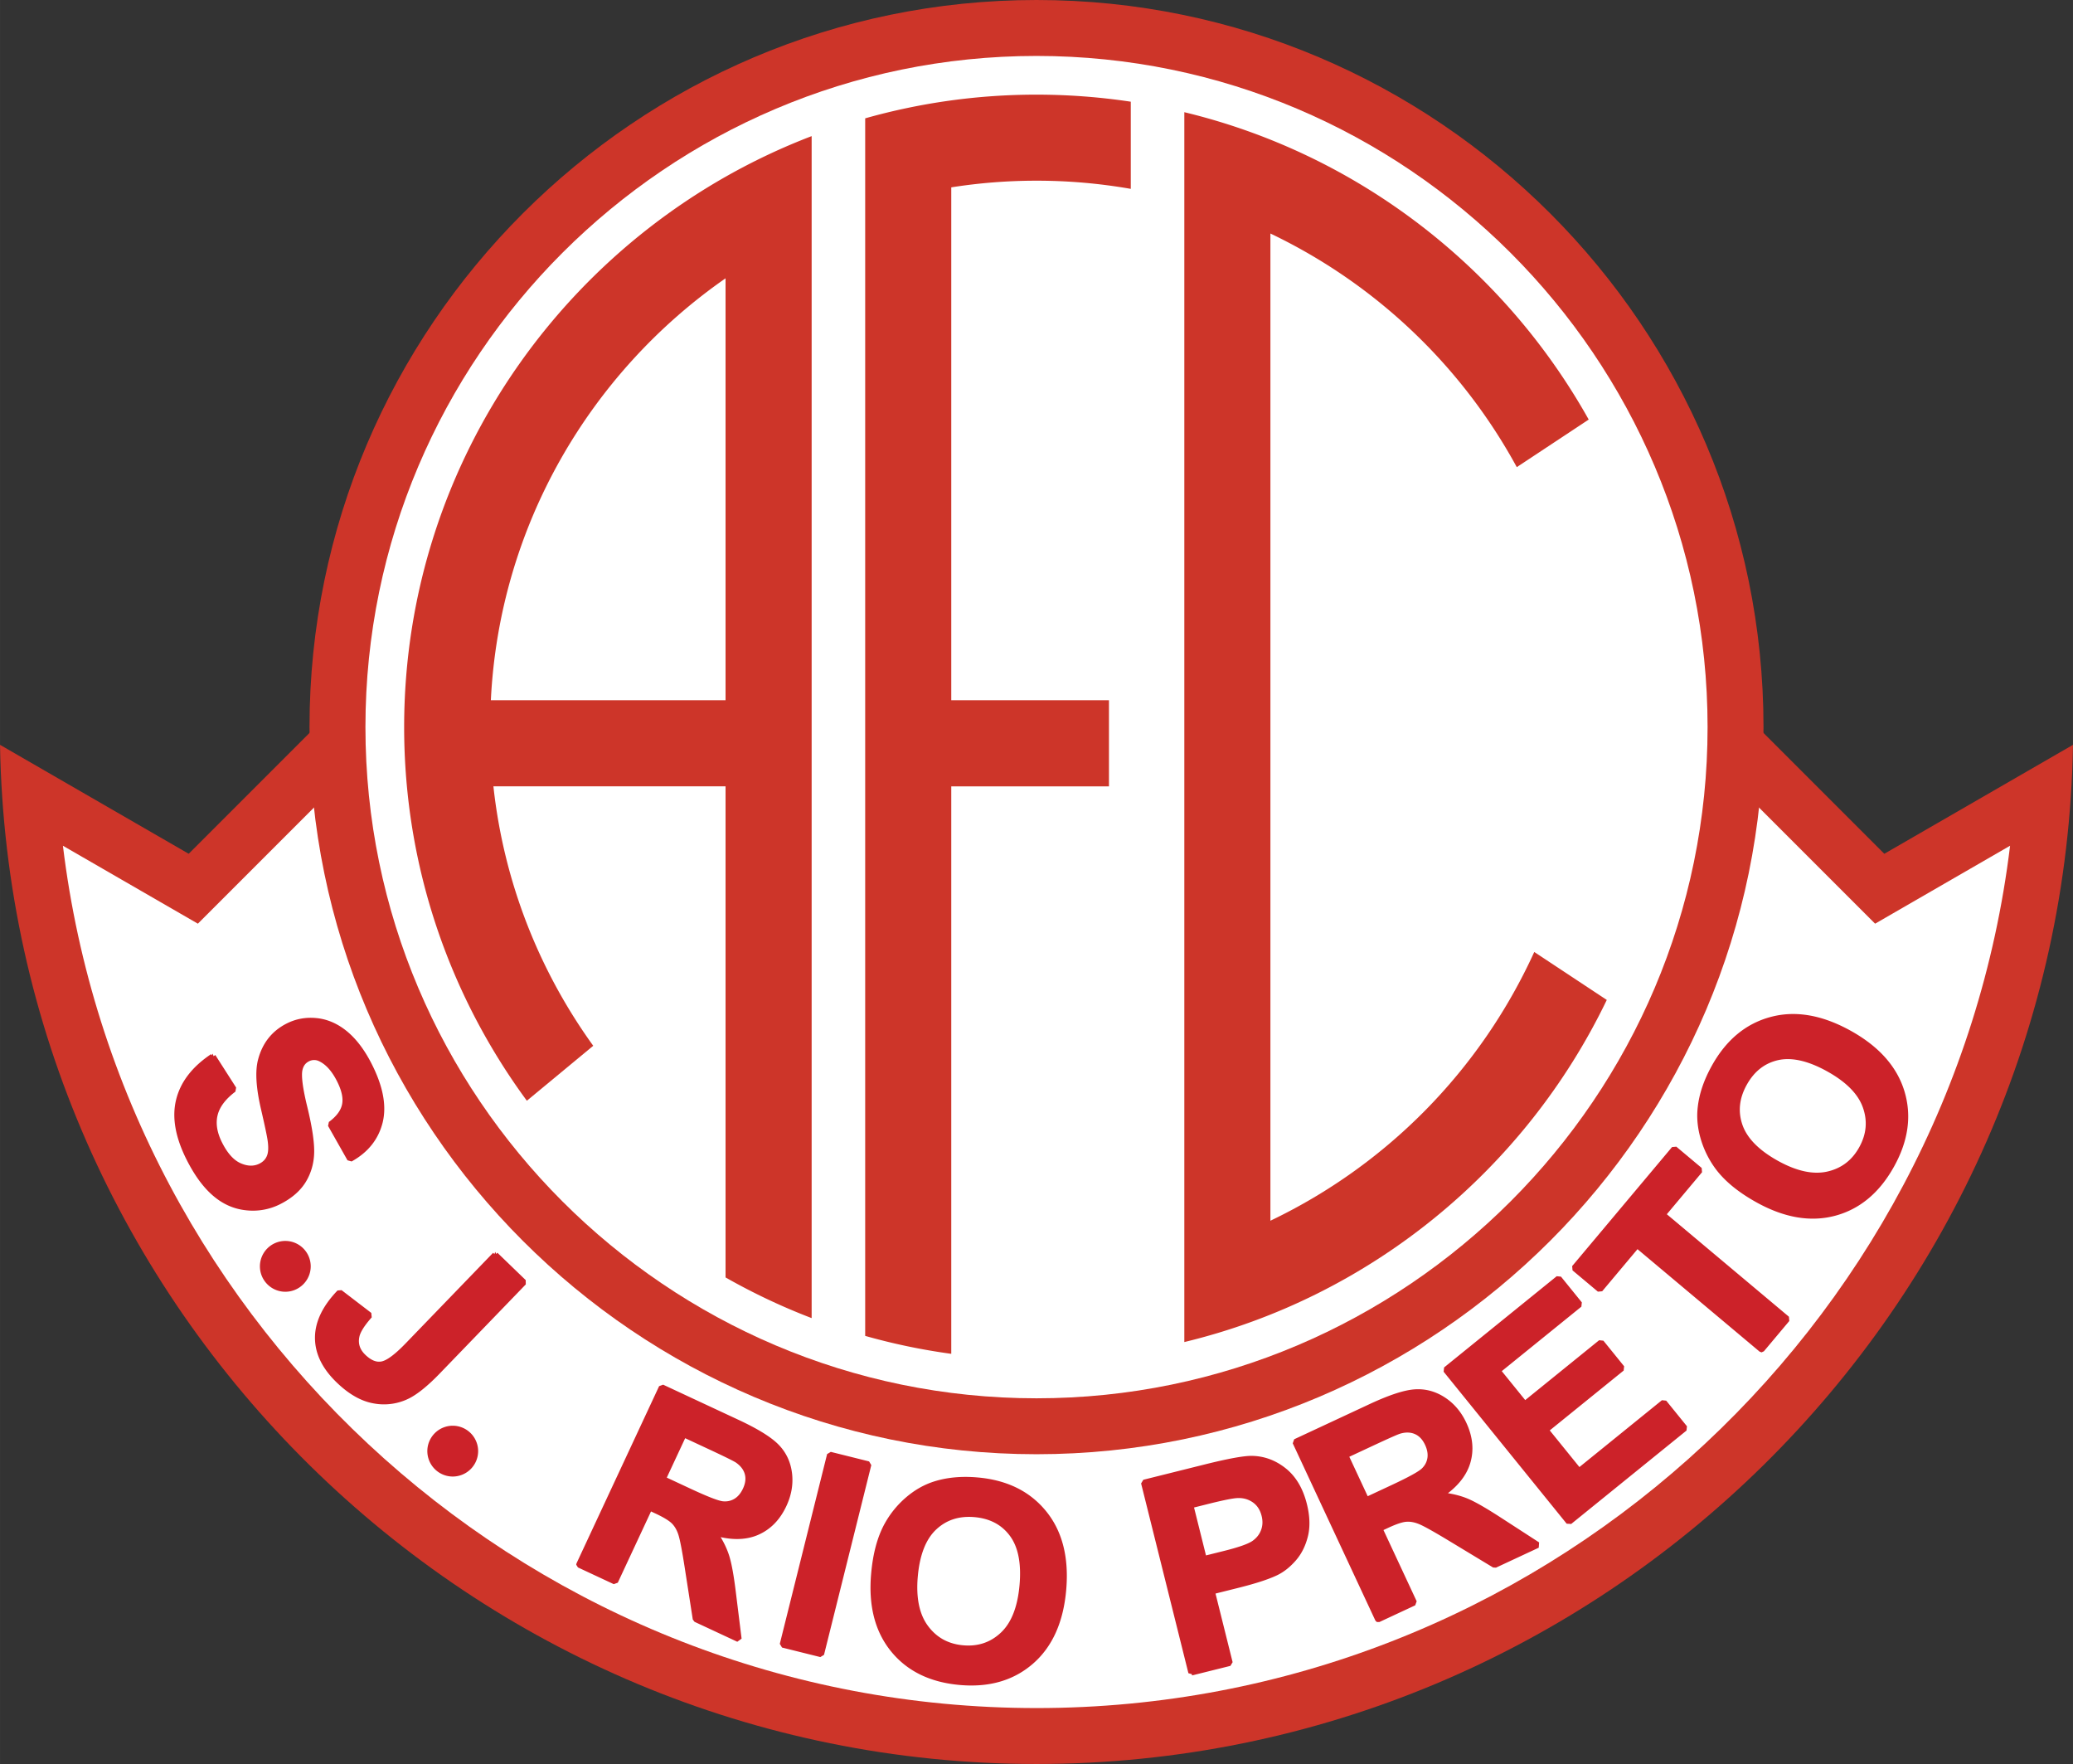
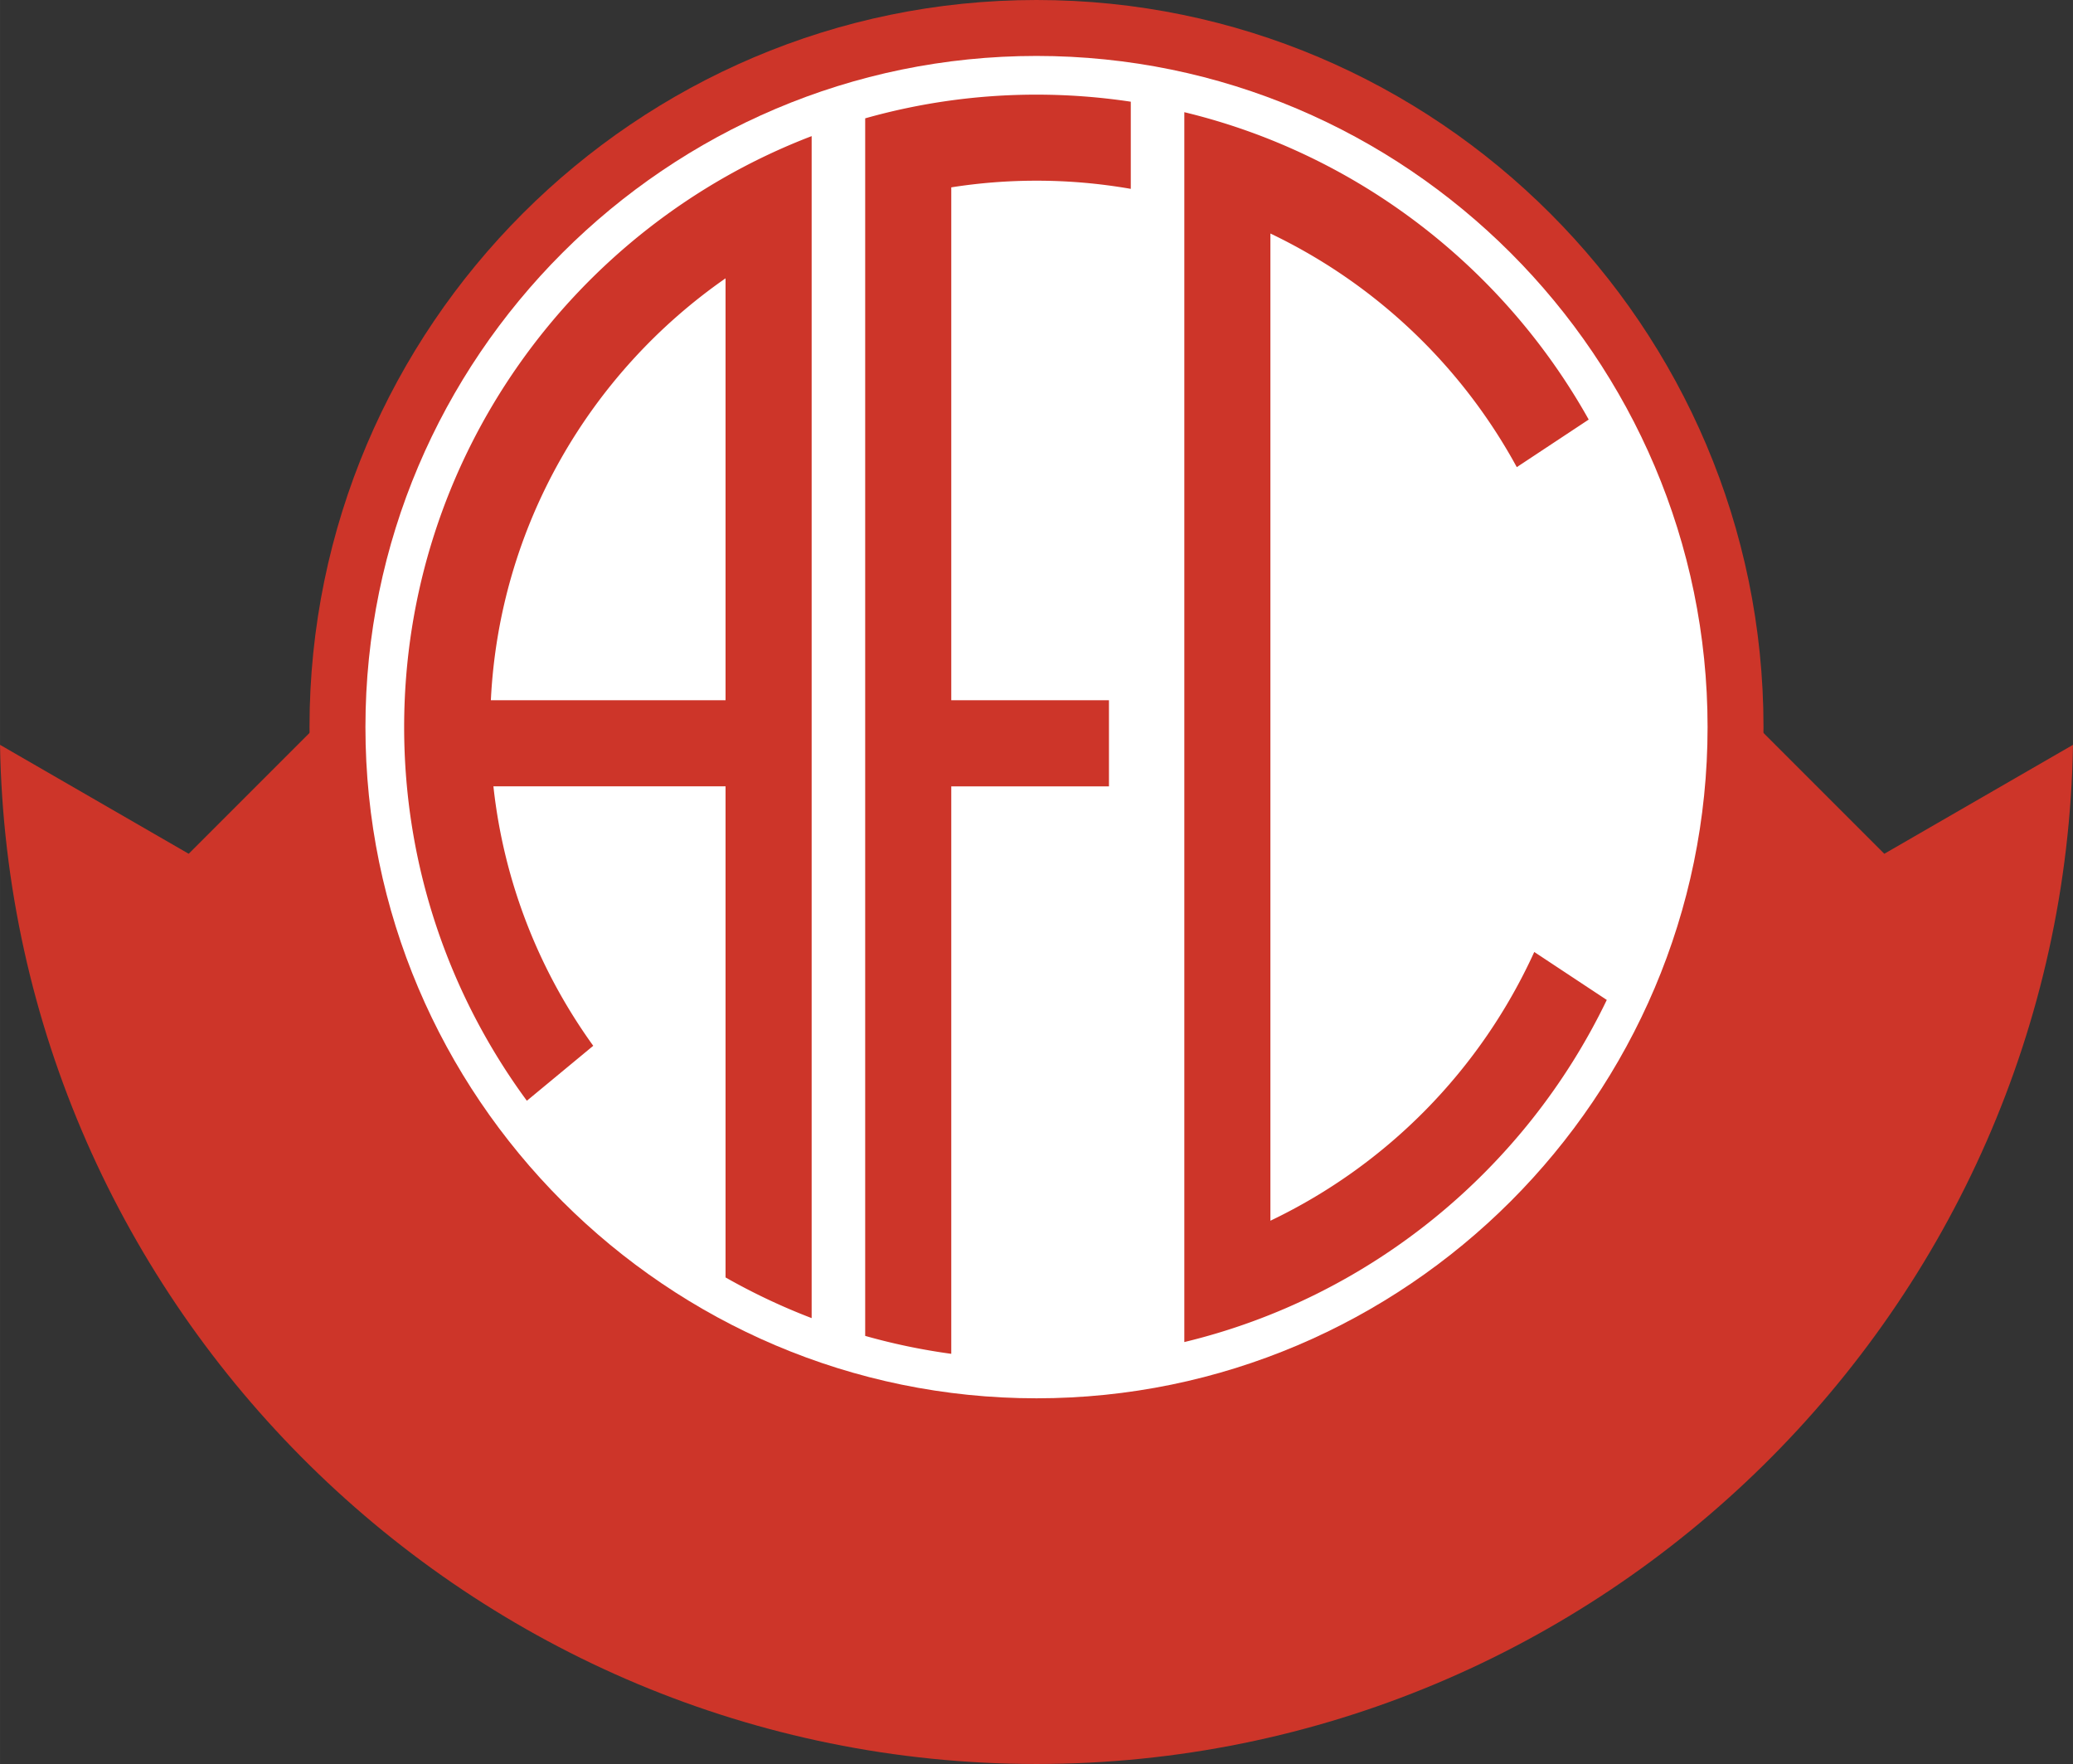
<svg xmlns="http://www.w3.org/2000/svg" width="2500" height="2127" viewBox="0 0 209.197 177.987">
  <rect x="0" y="0" width="209.197" height="177.987" fill="#333333" stroke="none" />
  <path d="M209.197 75.153c-.961 56.804-47.573 102.833-104.599 102.833S.961 131.956 0 75.152l19.04 10.993L40 65.186h129.196l20.96 20.96 19.041-10.993z" fill="#cd3529" />
-   <path d="M202.848 85.335c-5.941 48.906-47.785 87.008-98.25 87.008S12.29 134.241 6.348 85.335l13.62 7.864 24.023-24.022h121.215l24.022 24.022 13.62-7.864z" fill="#fff" />
  <path d="M104.599 0c40.409 0 73.366 32.957 73.366 73.365 0 40.409-32.957 73.366-73.366 73.366-40.408 0-73.366-32.957-73.366-73.366C31.233 32.957 64.191 0 104.599 0z" fill="#cd3529" />
  <path d="M104.599 5.644c37.3 0 67.722 30.422 67.722 67.722s-30.422 67.722-67.722 67.722-67.722-30.422-67.722-67.722S67.298 5.644 104.599 5.644z" fill="#fff" />
  <path d="M95.997 70.656h15.914v8.687H95.997V136.6a62.954 62.954 0 0 1-8.687-1.809V11.94a63.478 63.478 0 0 1 17.289-2.39c3.232 0 6.409.245 9.514.712v8.794a55.07 55.07 0 0 0-9.514-.824c-2.925 0-5.798.229-8.602.672v51.752zm32.206-47.095v99.609a55.586 55.586 0 0 0 26.628-27.116l7.318 4.839c-8.218 17.083-23.825 29.987-42.632 34.52V11.32c17.498 4.218 32.224 15.68 40.808 31.014l-7.258 4.8a55.604 55.604 0 0 0-24.864-23.573zM81.906 132.996a63.578 63.578 0 0 1-8.687-4.103V79.342H49.792c1.053 9.693 4.638 18.644 10.074 26.178l-6.698 5.545c-7.778-10.574-12.384-23.615-12.384-37.7 0-27.161 17.122-50.448 41.123-59.63v119.261h-.001zm-8.687-62.34V28.082C59.58 37.57 50.393 53.049 49.534 70.656h23.685z" fill="#cd3529" />
-   <path d="M177.77 136.146l-12.558-10.537-3.762 4.483-2.56-2.146 10.08-12.012 2.558 2.146-3.752 4.474 12.557 10.537-2.563 3.055zm-19.429 17.402l-12.418-15.335 11.368-9.206 2.102 2.596-8.273 6.699 2.753 3.398 7.697-6.233 2.091 2.582-7.698 6.233 3.38 4.174 8.565-6.937 2.094 2.585-11.661 9.444zm-79.35 12.39l4.774-19.147 3.865.963-4.773 19.146-3.866-.962zm-29.01-39.317l2.858 2.761-8.678 8.986c-1.133 1.173-2.113 1.977-2.928 2.411a5.325 5.325 0 0 1-3.432.53c-1.215-.202-2.416-.884-3.609-2.036-1.402-1.353-2.103-2.784-2.101-4.301.003-1.511.731-3.032 2.192-4.552l3 2.297c-.752.845-1.188 1.535-1.31 2.07-.181.809.046 1.52.678 2.129.638.617 1.267.872 1.885.76.616-.108 1.479-.738 2.59-1.887l8.855-9.168zm-28.51-20.003l2.1 3.283c-1.058.796-1.695 1.652-1.914 2.568-.218.91-.056 1.904.495 2.985.582 1.143 1.264 1.883 2.045 2.212.779.334 1.492.338 2.139.009.418-.214.707-.516.873-.91.172-.392.208-.946.11-1.665-.063-.488-.293-1.567-.678-3.233-.499-2.143-.598-3.774-.299-4.89.415-1.573 1.318-2.715 2.71-3.424.896-.457 1.861-.629 2.901-.519 1.036.111 2.003.542 2.899 1.287.894.75 1.684 1.796 2.372 3.147 1.127 2.211 1.488 4.114 1.092 5.725-.403 1.607-1.394 2.85-2.982 3.731l-1.963-3.471c.827-.612 1.311-1.271 1.45-1.97.143-.702-.042-1.551-.552-2.55-.525-1.031-1.147-1.735-1.869-2.1a1.43 1.43 0 0 0-1.377-.011c-.417.213-.684.57-.8 1.073-.148.638.014 1.927.488 3.86.471 1.936.7 3.429.688 4.477-.017 1.049-.281 1.999-.798 2.856-.52.853-1.334 1.562-2.444 2.127a5.787 5.787 0 0 1-3.256.602c-1.166-.113-2.223-.569-3.17-1.375-.952-.804-1.815-1.973-2.593-3.5-1.133-2.222-1.491-4.19-1.07-5.905.42-1.712 1.555-3.188 3.403-4.419zm7.321 18.898a2.26 2.26 0 0 1 2.257 2.257c0 1.244-1.014 2.258-2.257 2.258s-2.257-1.014-2.257-2.258a2.26 2.26 0 0 1 2.257-2.257zm16.896 18.645a2.262 2.262 0 0 1 2.257 2.257 2.262 2.262 0 0 1-2.257 2.258 2.262 2.262 0 0 1-2.258-2.258 2.262 2.262 0 0 1 2.258-2.257zm21.193 5.078l2.669 1.245c1.732.807 2.847 1.242 3.349 1.298.496.054.952-.042 1.365-.286.409-.246.741-.633.991-1.17.282-.604.345-1.162.197-1.682-.148-.521-.493-.965-1.034-1.338-.273-.174-1.143-.604-2.608-1.288l-2.815-1.312-2.114 4.533zm-8.427 8.637l8.339-17.884 7.603 3.546c1.912.891 3.222 1.7 3.938 2.424.717.724 1.146 1.619 1.285 2.683.135 1.067-.043 2.124-.537 3.182-.625 1.341-1.539 2.268-2.733 2.776-1.193.503-2.633.505-4.308-.001.569.823.981 1.623 1.235 2.405.254.783.486 2.068.699 3.859l.559 4.509-4.318-2.014-.795-5.11c-.281-1.825-.505-2.993-.678-3.515-.172-.522-.42-.936-.739-1.251-.321-.312-.894-.66-1.726-1.049l-.729-.339-3.482 7.465-3.613-1.686zm29.761.955c.175-2.004.616-3.661 1.338-4.965a9.255 9.255 0 0 1 2.066-2.536c.842-.725 1.743-1.236 2.695-1.544 1.273-.411 2.705-.547 4.307-.407 2.897.253 5.133 1.354 6.716 3.304 1.582 1.948 2.233 4.522 1.953 7.721-.277 3.175-1.358 5.583-3.241 7.224-1.881 1.64-4.268 2.334-7.151 2.082-2.925-.256-5.173-1.351-6.742-3.283-1.571-1.937-2.215-4.47-1.941-7.596zm4.098.224c-.194 2.225.174 3.96 1.1 5.197.928 1.241 2.184 1.926 3.767 2.064 1.579.138 2.929-.315 4.045-1.371 1.111-1.052 1.768-2.714 1.968-4.994.197-2.251-.148-3.977-1.037-5.172-.889-1.197-2.158-1.863-3.79-2.006-1.639-.143-3.007.303-4.107 1.337-1.097 1.033-1.747 2.681-1.946 4.945zm46.761 4.328l-8.339-17.885 7.603-3.545c1.911-.891 3.374-1.375 4.389-1.458 1.016-.083 1.978.162 2.88.74.906.581 1.6 1.398 2.093 2.456.625 1.341.75 2.638.369 3.878-.38 1.238-1.306 2.344-2.77 3.3.996.093 1.875.292 2.637.6.762.309 1.891.964 3.406 1.946l3.812 2.47-4.317 2.013-4.426-2.676c-1.579-.955-2.618-1.537-3.128-1.739-.51-.204-.988-.282-1.435-.238-.445.042-1.081.26-1.913.648l-.729.34 3.481 7.466-3.613 1.684zm-1.199-12.008l2.669-1.245c1.732-.808 2.783-1.383 3.146-1.731.362-.345.582-.757.659-1.229.076-.47-.009-.975-.259-1.512-.282-.604-.67-1.011-1.163-1.232-.493-.221-1.058-.251-1.69-.069-.312.09-1.197.488-2.663 1.17l-2.814 1.313 2.115 4.535zm-17.648 17.377l-4.774-19.146 6.202-1.547c2.349-.586 3.906-.866 4.668-.856 1.167.016 2.246.406 3.226 1.184.981.778 1.661 1.93 2.04 3.45.293 1.178.325 2.221.097 3.125-.229.909-.609 1.672-1.156 2.296-.542.618-1.131 1.094-1.775 1.404-.875.419-2.191.84-3.943 1.276l-2.519.629 1.8 7.222-3.866.963zm-.101-16.869l1.354 5.43 2.113-.527c1.524-.38 2.521-.733 2.983-1.062.463-.328.789-.739.974-1.242.186-.498.207-1.031.065-1.597-.173-.696-.522-1.219-1.045-1.572-.518-.349-1.111-.501-1.763-.461-.485.03-1.423.218-2.814.564l-1.867.467zm57.283-30.832c-1.76-.976-3.091-2.054-3.992-3.242a9.375 9.375 0 0 1-1.476-2.919c-.318-1.064-.425-2.095-.314-3.09.139-1.331.6-2.693 1.379-4.099 1.41-2.544 3.325-4.141 5.75-4.792 2.422-.653 5.039-.201 7.848 1.355 2.789 1.546 4.545 3.513 5.281 5.901.732 2.386.396 4.848-1.007 7.379-1.423 2.568-3.337 4.175-5.741 4.823-2.408.646-4.984.205-7.728-1.316zm1.872-3.652c1.953 1.082 3.688 1.45 5.195 1.109 1.51-.345 2.647-1.212 3.417-2.602.769-1.387.903-2.804.393-4.253-.508-1.442-1.76-2.719-3.761-3.828-1.977-1.096-3.693-1.479-5.148-1.157-1.454.329-2.579 1.213-3.374 2.647-.798 1.438-.945 2.87-.448 4.296.5 1.42 1.737 2.684 3.726 3.788z" fill="#cc2229" stroke="#cc2229" stroke-width=".613" stroke-miterlimit="1" />
</svg>